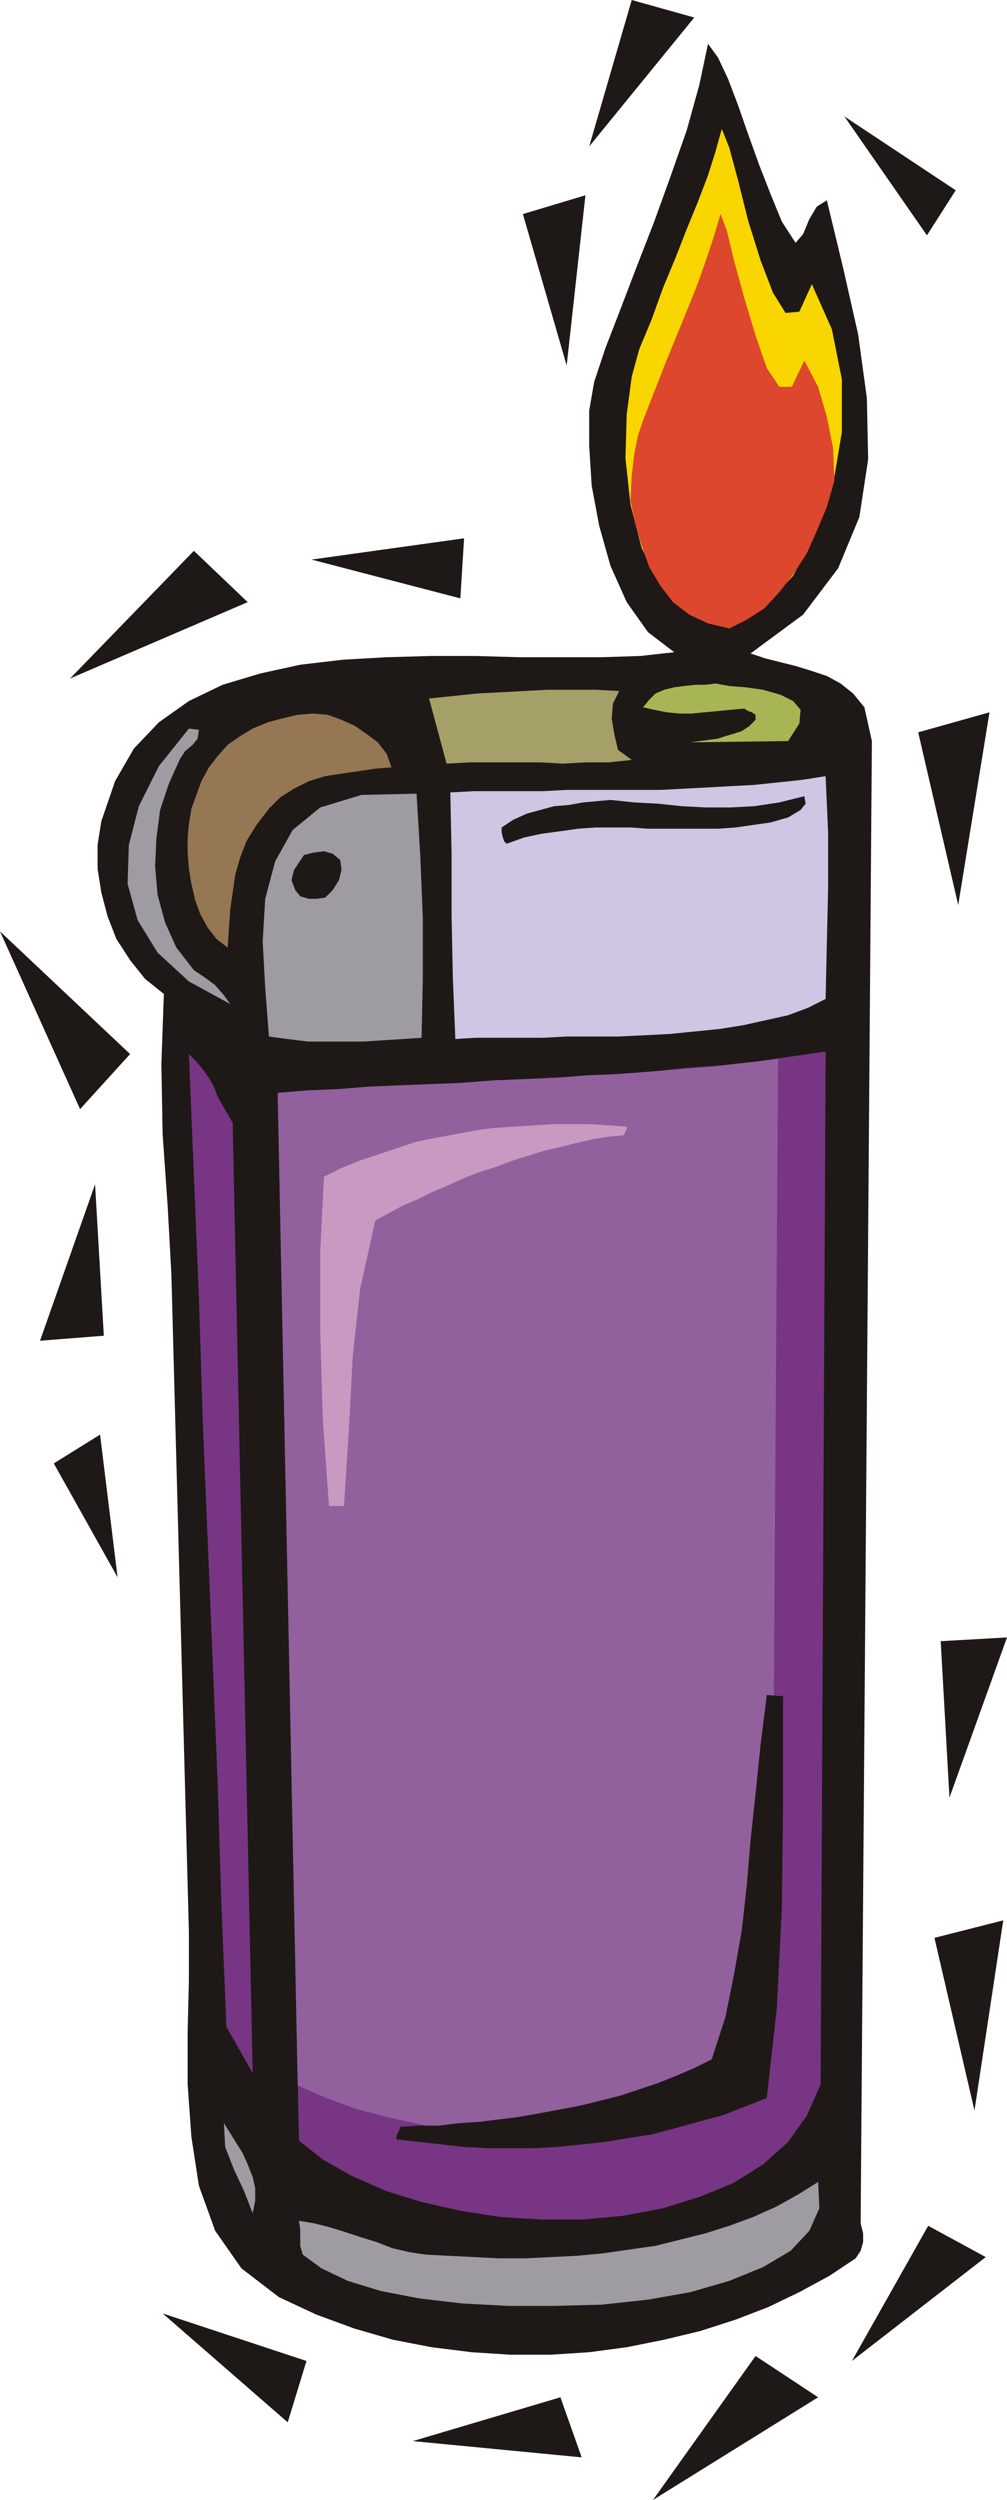
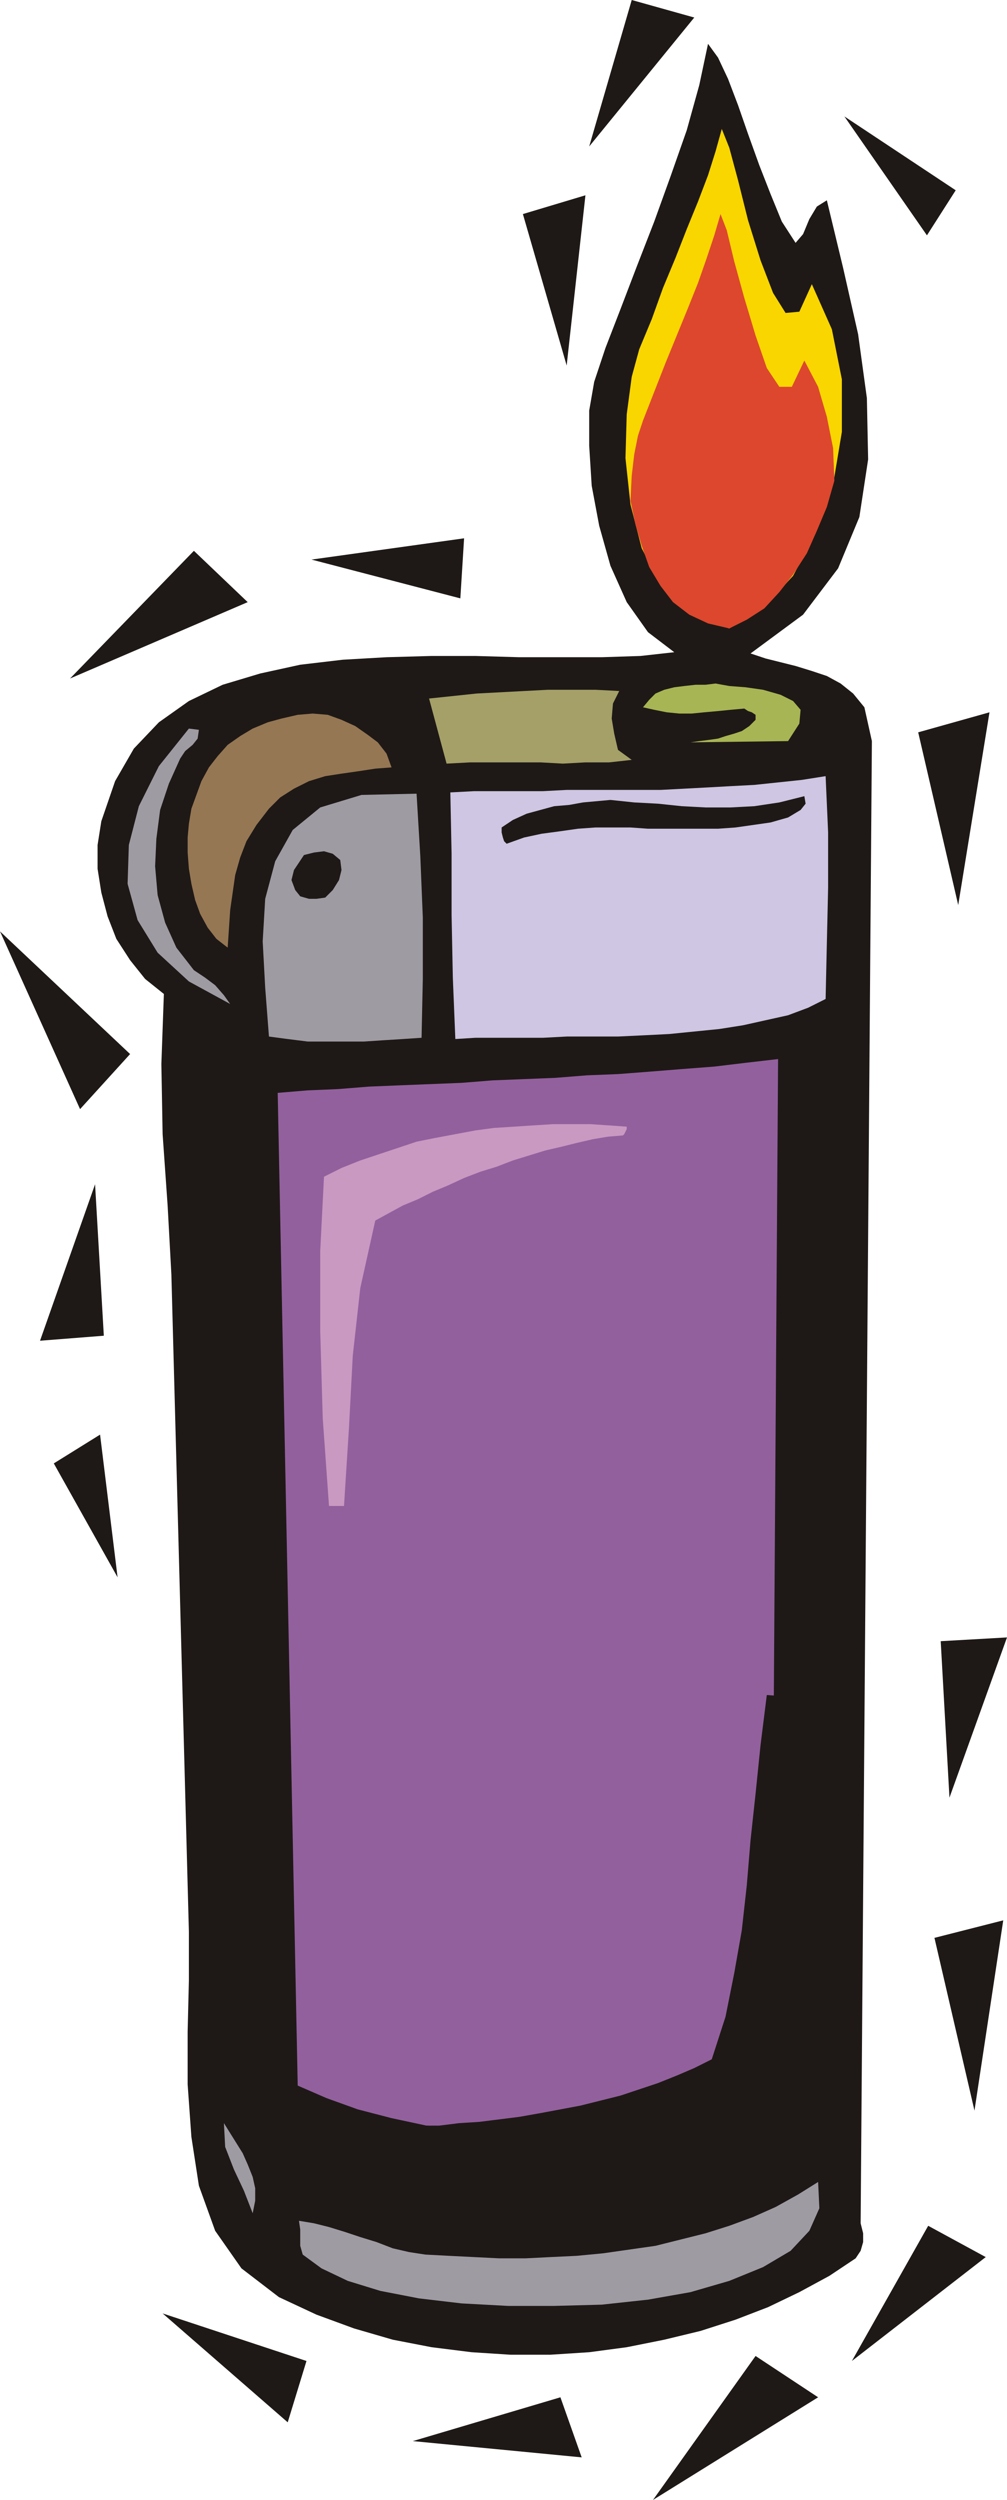
<svg xmlns="http://www.w3.org/2000/svg" fill-rule="evenodd" height="1.997in" preserveAspectRatio="none" stroke-linecap="round" viewBox="0 0 805 1997" width="77.28">
  <style>.pen1{stroke:none}.brush2{fill:#1e1916}.brush7{fill:#773584}.brush11{fill:#9e9ba3}</style>
  <path class="pen1 brush2" d="m600 522 12 4 12 3 12 3 13 4 12 4 11 6 10 8 9 11 6 27-9 1184 2 8v7l-2 7-4 6-21 14-24 13-25 12-26 10-28 9-29 7-30 6-30 4-31 2h-32l-31-2-32-4-31-6-31-9-30-11-30-14-30-23-21-30-13-36-6-39-3-42v-42l1-41v-39l-14-525-3-55-4-57-1-56 2-56-15-12-12-15-11-17-7-18-5-19-3-19v-19l3-19 11-32 15-26 20-21 24-17 27-13 30-9 32-7 34-4 35-2 36-1h35l35 1h66l31-1 27-3-21-16-17-24-13-29-9-32-6-32-2-32v-28l4-23 9-27 12-31 13-34 14-36 13-36 13-37 10-36 7-33 8 11 8 17 8 21 8 23 9 25 9 23 9 22 11 17 6-7 5-12 6-10 8-5 13 54 12 53 7 51 1 49-7 46-17 41-28 37-42 31z" />
  <path class="pen1" style="fill:#f9d600" d="m583 502-31-11-23-22-16-31-9-35-4-37 1-35 4-30 6-22 10-24 9-25 10-24 9-23 9-22 8-21 6-19 5-18 6 15 7 26 8 32 10 32 10 26 10 16 11-1 10-22 16 36 8 40v42l-7 42-14 39-18 34-24 26-27 16z" />
  <path class="pen1" style="fill:#dd472d" d="m504 400 1-20 2-17 3-15 4-12 9-23 9-23 9-22 9-22 8-20 7-20 6-18 5-17 5 13 6 25 8 29 9 30 9 26 10 15h10l10-21 11 21 7 24 5 25 1 26-6 21-8 19-8 18-11 17-11 14-12 13-14 9-14 7-17-4-15-7-13-10-10-13-9-15-6-17-5-17-4-19z" />
  <path class="pen1" style="fill:#cec6e2" d="m660 798-14 7-16 6-18 4-18 4-19 3-20 2-20 2-20 1-21 1h-41l-19 1h-54l-16 1-2-49-1-50v-49l-1-49 19-1h55l19-1h75l19-1 19-1 18-1 19-1 19-2 19-2 19-3 2 45v44l-1 44-1 45z" />
  <path class="pen1" style="fill:#a8b554" d="M604 575v-4l-3-2-3-1-3-2-11 1-10 1-11 1-10 1h-10l-10-1-10-2-9-2 5-6 5-5 7-3 8-2 8-1 9-1h8l8-1 11 2 13 1 14 2 14 4 10 5 6 7-1 11-9 14-78 1 7-1 8-1 7-1 6-2 7-2 6-2 6-4 5-5z" />
  <path class="pen1 brush2" d="m630 653-14 4-14 2-14 2-14 1h-56l-14-1h-28l-14 1-14 2-15 2-14 3-14 5-2-2-1-3-1-4v-4l9-6 11-5 11-3 11-3 12-1 11-2 11-1 11-1 19 2 19 1 19 2 19 1h20l19-1 20-3 20-5 1 6-4 5-5 3-5 3z" />
-   <path class="pen1 brush7" d="m656 1665-11 25-15 21-20 18-24 15-27 11-29 9-32 6-32 3h-33l-33-2-32-5-31-7-29-9-27-12-23-13-19-15-17-837 27-2 26-1 27-2 27-1 27-1 28-2 27-1 27-2 28-1 27-2 28-2 28-3 27-2 28-3 28-4 28-4-4 825z" />
  <path class="pen1" style="fill:#93609e" d="m617 1594-9 22-13 20-17 17-20 14-22 12-25 9-26 7-28 5-29 2-29 1-30-2-28-3-28-6-27-7-25-9-23-10-16-793 24-2 24-1 25-2 24-1 25-1 25-1 25-2 25-1 25-1 25-2 25-1 26-2 25-2 26-2 25-3 26-3-5 748z" />
  <path class="pen1" style="fill:#a5a068" d="m505 607-18 2h-19l-18 1-18-1h-56l-19 1-14-52 19-2 19-2 19-1 19-1 19-1h38l19 1-5 10-1 12 2 12 3 13 11 8z" />
  <path class="pen1 brush2" d="m613 1676-18 7-18 7-19 5-18 5-19 5-19 3-18 3-19 2-19 2-19 1h-37l-19-1-18-2-18-2-18-2v-3l1-2 1-2 1-3 15-1h16l16-2 16-1 16-2 16-2 17-3 16-3 16-3 16-4 16-4 15-5 15-5 15-6 14-6 14-7 11-34 7-35 6-34 4-36 3-36 4-37 4-39 5-40 13 1v86l-1 84-4 79-8 72z" />
  <path class="pen1" style="fill:#c999c1" d="m259 940 14-7 15-6 15-5 15-5 15-5 15-3 16-3 16-3 15-2 16-1 15-1 16-1h30l15 1 14 1v2l-1 2-1 2-1 1-12 1-12 2-13 3-12 3-13 3-13 4-13 4-13 5-13 4-13 5-13 6-12 5-12 6-12 5-11 6-11 6-12 54-6 54-3 57-4 63h-12l-5-70-2-69v-65l3-59z" />
  <path class="pen1 brush11" d="m242 1801-2-7v-13l-1-7 12 2 12 3 13 4 12 4 13 4 13 5 13 3 13 2 19 1 20 1 20 1h21l20-1 21-1 21-2 21-3 21-3 20-5 20-5 19-6 19-7 18-8 18-10 16-10 1 21-8 18-15 16-22 13-27 11-31 9-34 6-37 4-38 1h-37l-37-2-34-4-31-6-26-8-21-10-15-11zm-27-973-3-39-2-37 2-34 8-30 14-25 22-18 33-10 44-1 3 50 2 49v49l-1 47-15 1-16 1-15 1h-45l-16-2-15-2z" />
  <path class="pen1" style="fill:#967754" d="m313 613-13 1-13 2-14 2-13 2-13 4-12 6-11 7-9 9-10 13-8 13-5 13-4 14-2 14-2 14-1 15-1 15-9-7-7-9-6-11-4-11-3-13-2-12-1-13v-12l1-11 2-12 4-11 4-11 6-11 7-9 8-9 10-7 10-6 12-5 11-3 13-3 12-1 12 1 11 4 11 5 10 7 8 6 7 9 4 11z" />
  <path class="pen1 brush2" d="m260 717-7 1h-6l-7-2-4-5-3-8 2-8 4-6 4-6 8-2 8-1 7 2 6 5 1 8-2 8-5 8-6 6z" />
  <path class="pen1 brush11" d="m155 775 9 6 8 6 7 8 5 7-33-18-25-23-16-26-8-29 1-31 8-31 16-32 24-30 8 1-1 7-4 5-6 5-4 6-9 20-7 21-3 23-1 22 2 23 6 22 9 20 14 18z" />
-   <path class="pen1 brush7" d="m202 1656-21-37-4-97-3-98-4-97-4-97-4-97-3-97-4-97-4-97 6 6 5 6 5 7 4 7 3 8 4 7 4 7 4 7 16 759z" />
  <path class="pen1 brush11" d="m202 1768-7-18-8-17-7-18-1-19 5 8 5 8 5 8 4 9 4 10 2 9v10l-2 10z" />
  <path class="pen1 brush2" d="m76 946 7 121-51 4 44-125zm605 940 61-108 46 25-107 83zm-351 64 118-35 17 48-135-13zM675 93l89 59-23 36-66-95zM94 1260l-51-91 37-23 14 114zM471 117 505 0l50 14-84 103zM0 744l104 98-40 44L0 744zm130 1104 115 38-15 49-100-87zm649-162-32-138 55-14-23 152zm-13-963-32-138 57-16-25 154zM453 292l-35-121 50-15-15 136zm306 1144-7-125 53-3-46 128zm-237 561 82-115 50 33-132 82zM56 542l99-102 43 41-142 61zm193-95 122-17-3 48-119-31z" />
</svg>